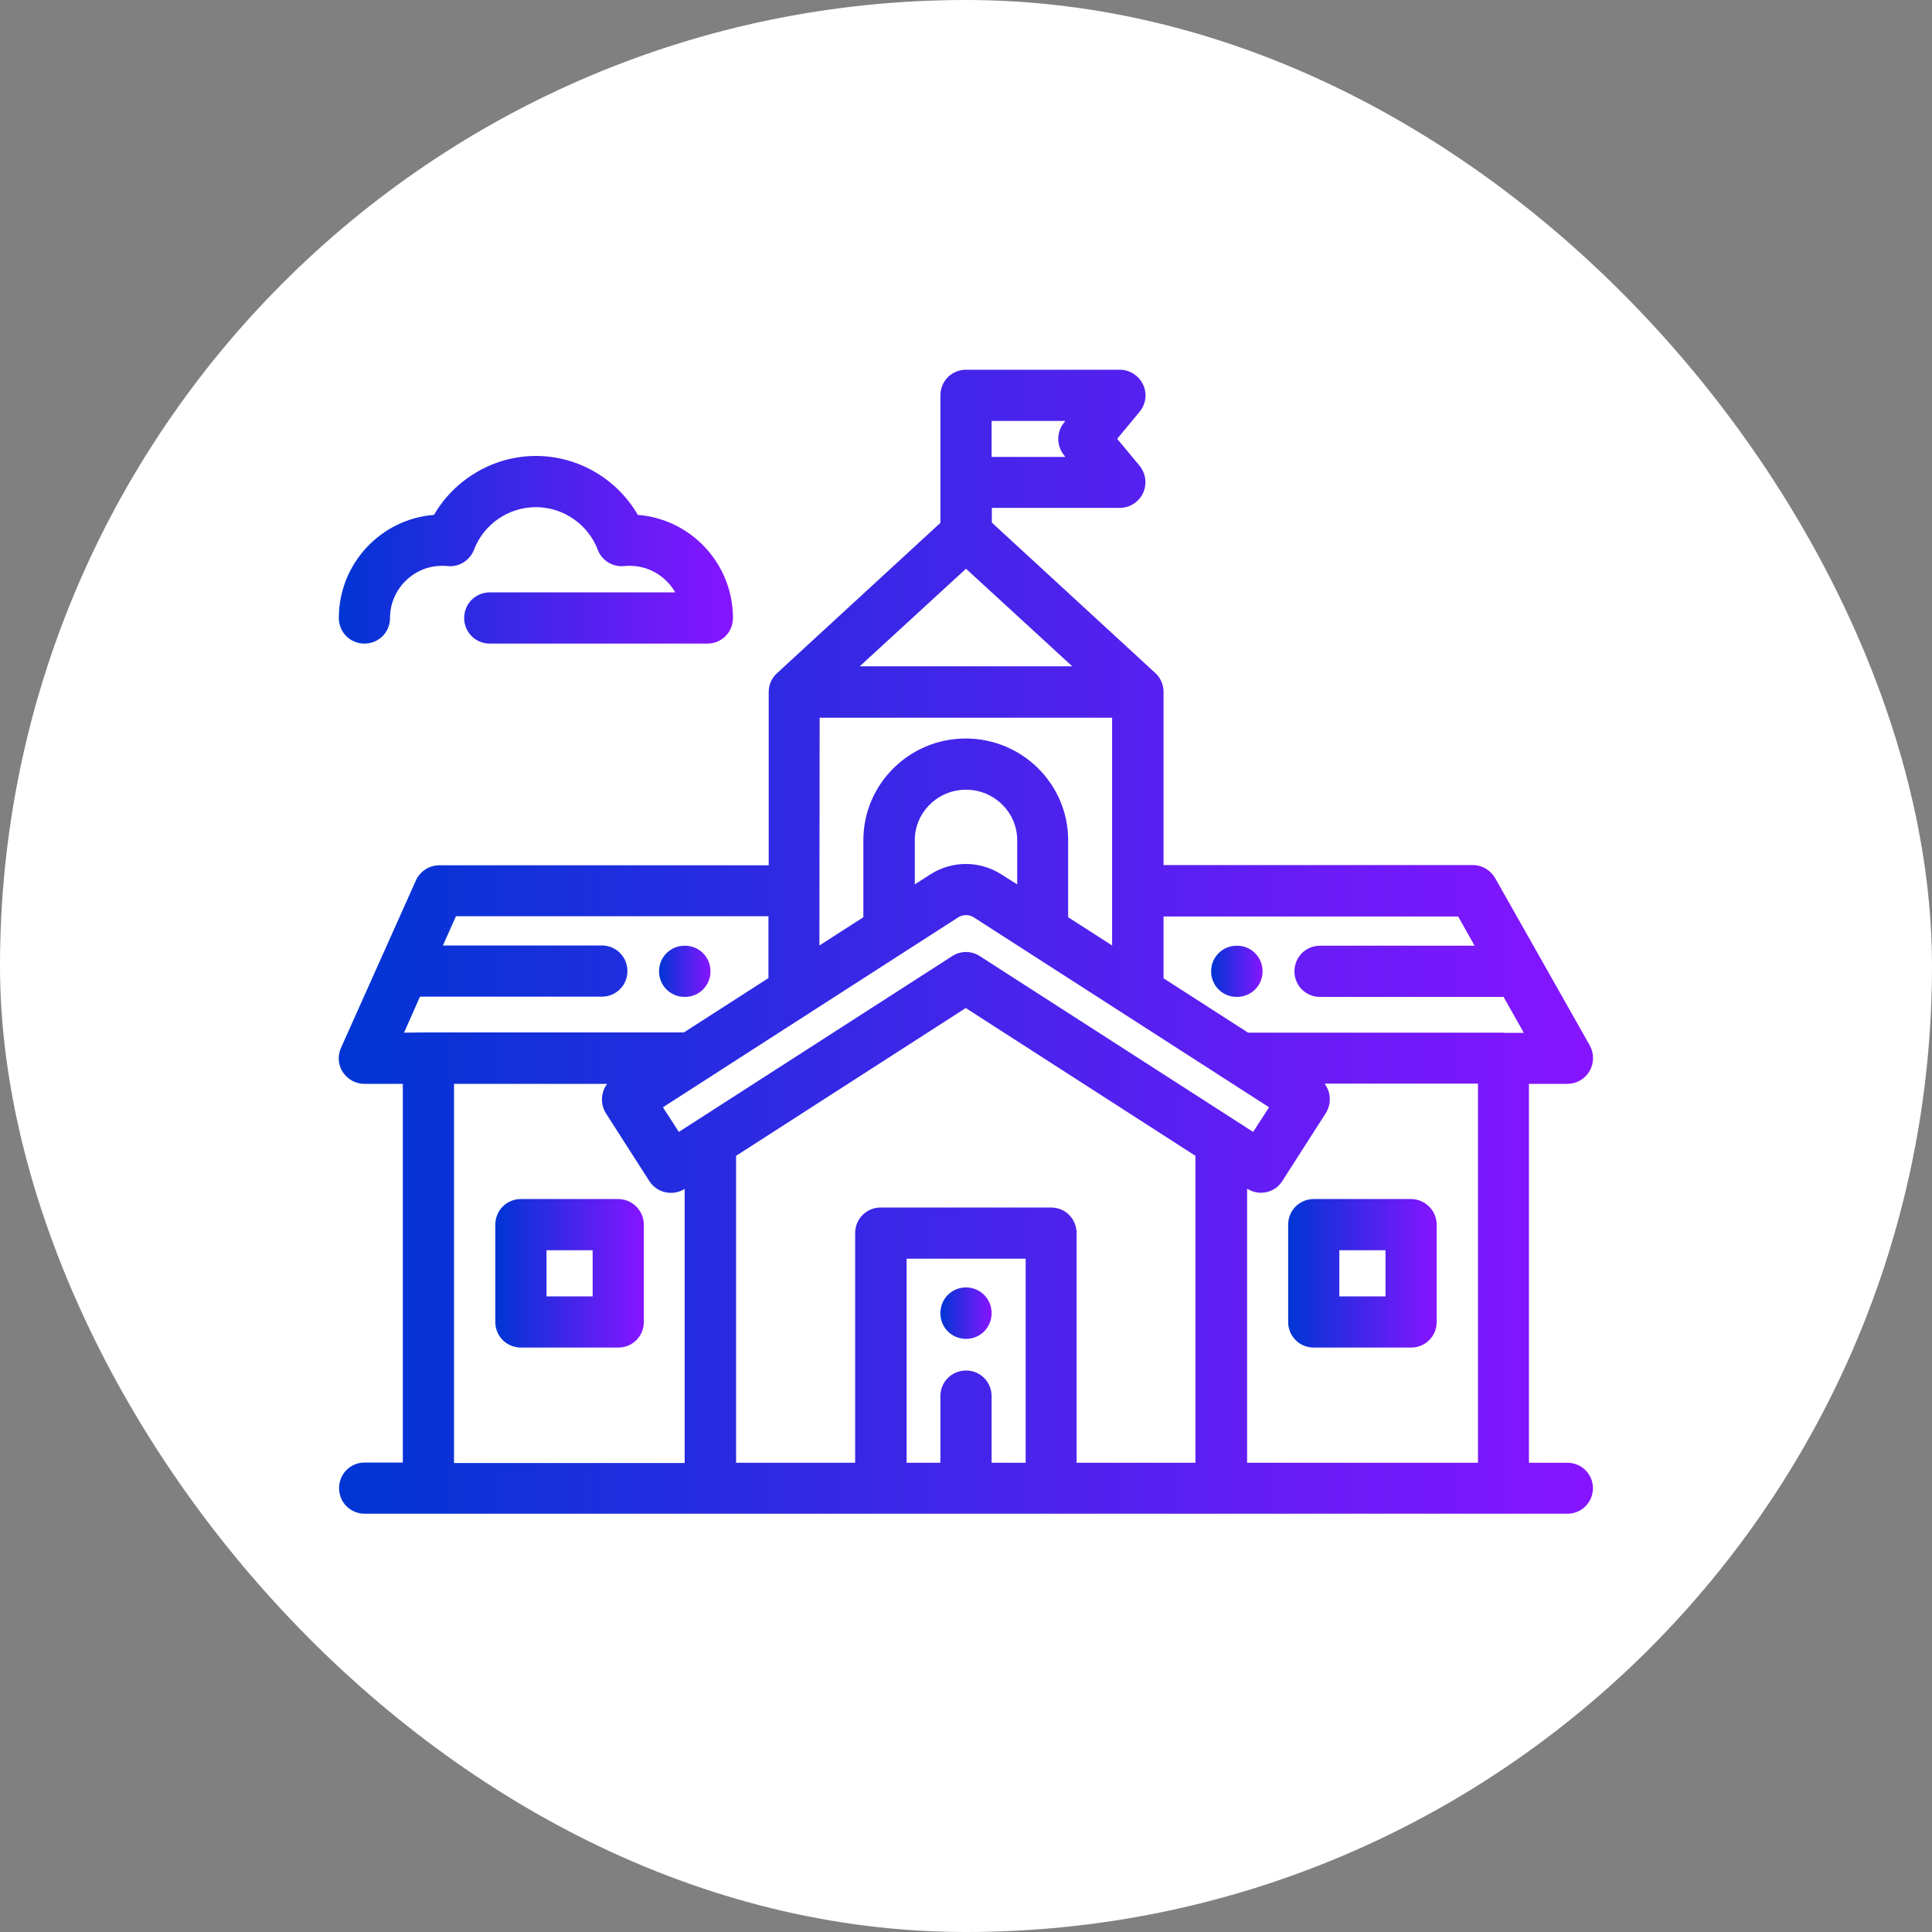
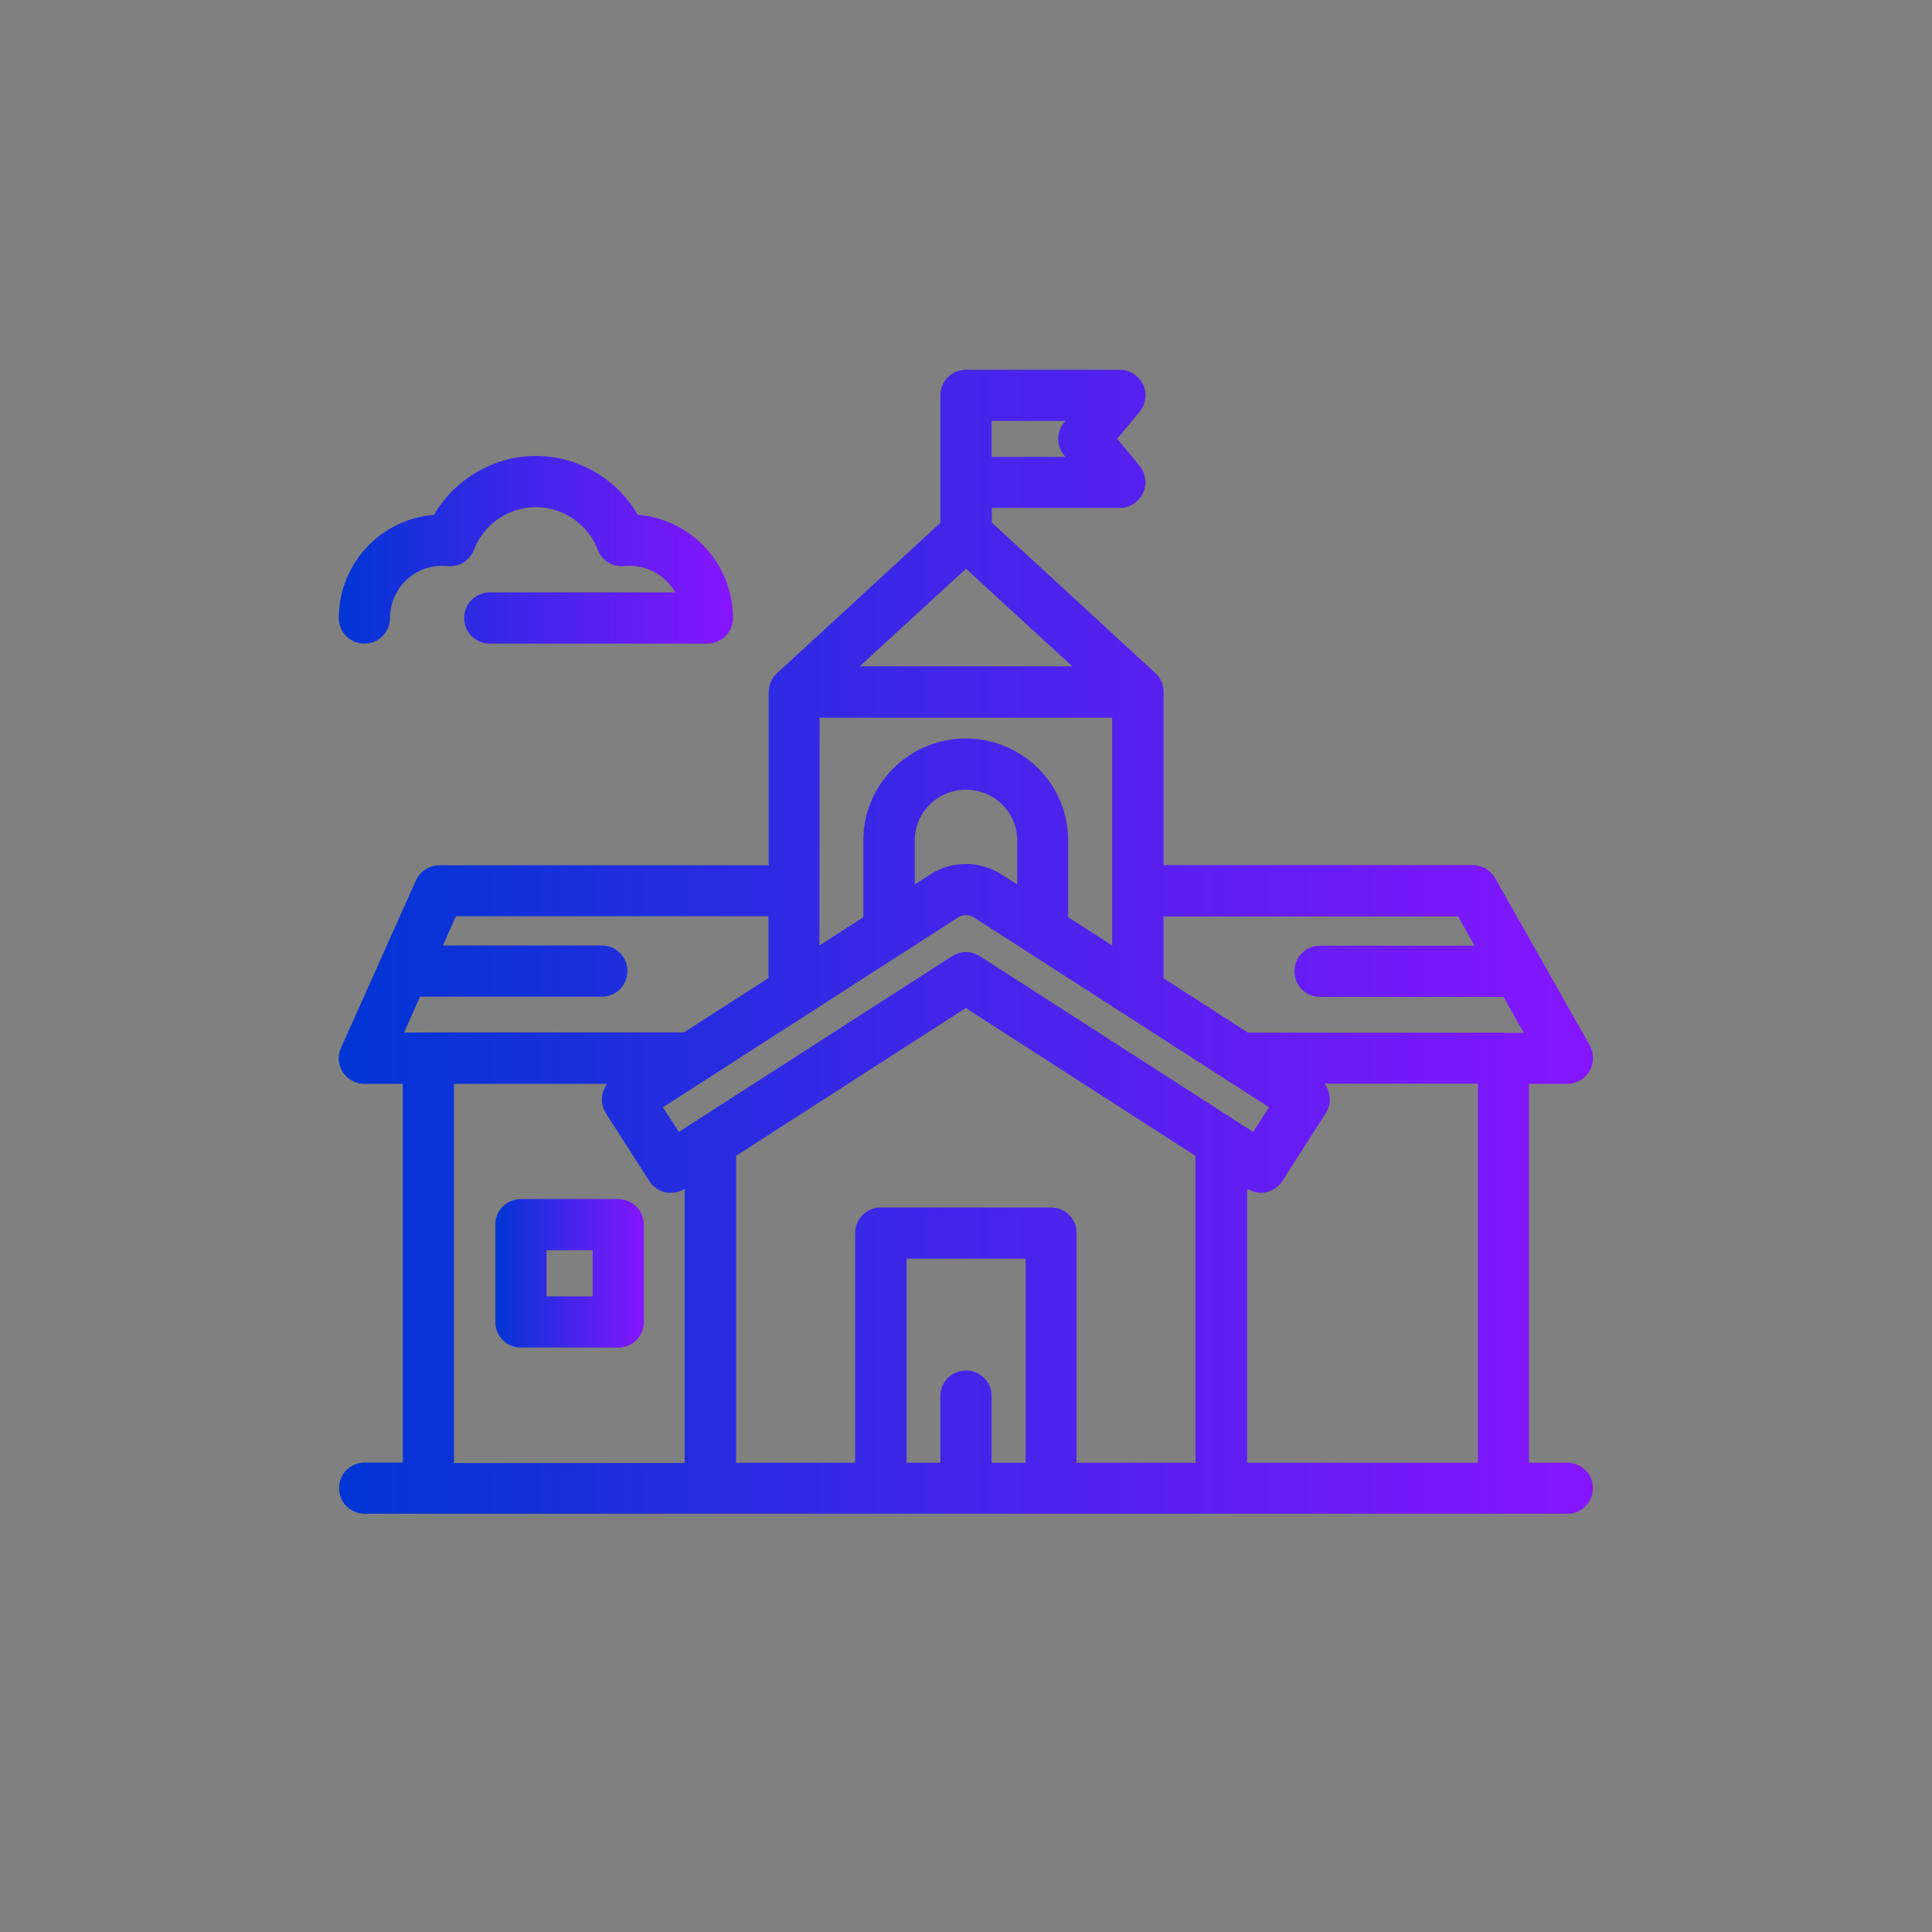
<svg xmlns="http://www.w3.org/2000/svg" width="800" height="800" viewBox="0 0 800 800" fill="none">
  <rect x="0" y="0" width="800" height="800" fill="#808080" stroke="none" />
-   <rect width="800" height="800" rx="400" fill="white" />
  <path d="M256 496.5H215.7C209.8 496.5 205.1 501.2 205.1 507.1V547.4C205.1 553.3 209.8 558 215.7 558H256C261.9 558 266.6 553.3 266.6 547.4V507.1C266.6 501.3 261.8 496.5 256 496.5ZM245.4 536.8H226.3V517.7H245.4V536.8Z" fill="url(#paint0_linear_693_126)" />
-   <path d="M283.6 391.6H283.5C277.6 391.6 272.9 396.3 272.9 402.2C272.9 408.1 277.6 412.8 283.5 412.8H283.6C289.5 412.8 294.2 408.1 294.2 402.2C294.2 396.3 289.5 391.6 283.6 391.6Z" fill="url(#paint1_linear_693_126)" />
-   <path d="M512.2 391.6H512.1C506.2 391.6 501.5 396.3 501.5 402.2C501.5 408.1 506.2 412.8 512.1 412.8H512.2C518.1 412.8 522.8 408.1 522.8 402.2C522.8 396.3 518.1 391.6 512.2 391.6Z" fill="url(#paint2_linear_693_126)" />
-   <path d="M584.3 496.5H544C538.1 496.5 533.4 501.2 533.4 507.1V547.4C533.4 553.3 538.1 558 544 558H584.3C590.2 558 594.9 553.3 594.9 547.4V507.1C594.9 501.3 590.1 496.5 584.3 496.5ZM573.7 536.8H554.6V517.7H573.7V536.8Z" fill="url(#paint3_linear_693_126)" />
  <path d="M264.1 213.201C255.5 198.301 239.4 188.801 221.9 188.801C204.4 188.801 188.3 198.401 179.7 213.201C157.7 214.901 140.3 233.401 140.3 255.901C140.3 261.801 145 266.501 150.9 266.501C156.8 266.501 161.5 261.801 161.5 255.901C161.5 244.001 171.2 234.301 183 234.301C183.7 234.301 184.5 234.301 185.3 234.401C190.1 234.901 194.5 232.101 196.3 227.601C200.3 217.001 210.6 210.001 221.9 210.001C233.2 210.001 243.5 217.101 247.5 227.601C249.2 232.101 253.7 234.901 258.5 234.401C259.3 234.301 260.1 234.301 260.8 234.301C268.9 234.301 275.9 238.801 279.6 245.301H202.8C196.9 245.301 192.2 250.001 192.2 255.901C192.2 261.801 196.9 266.501 202.8 266.501H292.9C298.8 266.501 303.5 261.801 303.5 255.901C303.5 233.401 286.1 214.901 264.1 213.201Z" fill="url(#paint4_linear_693_126)" />
-   <path d="M400 533.1C394.1 533.1 389.4 537.8 389.4 543.7V543.8C389.4 549.7 394.1 554.4 400 554.4C405.9 554.4 410.6 549.7 410.6 543.8V543.7C410.6 537.8 405.9 533.1 400 533.1Z" fill="url(#paint5_linear_693_126)" />
  <path d="M649 605.7H633.1V448.8H649C652.8 448.8 656.3 446.8 658.2 443.5C660.1 440.2 660.1 436.2 658.3 432.9L619.1 363.6C617.2 360.3 613.7 358.2 609.9 358.2H481.8V286.5C481.8 283.5 480.6 280.7 478.4 278.7L410.7 216.4V210.3H463.7C467.8 210.3 471.5 207.9 473.3 204.2C475 200.5 474.5 196.1 471.9 192.9L462.6 181.7L471.9 170.5C474.5 167.3 475.1 162.9 473.3 159.2C471.5 155.5 467.8 153.1 463.7 153.1H400C394.1 153.1 389.4 157.8 389.4 163.7V216.5L321.7 278.8C319.5 280.8 318.3 283.6 318.3 286.6V358.3H181.9C177.7 358.3 173.9 360.8 172.2 364.6L141.2 433.9C139.7 437.2 140 441 142 444C144 447 147.3 448.8 150.9 448.8H166.8V605.6H151C145.1 605.6 140.4 610.3 140.4 616.2C140.4 622.1 145.1 626.8 151 626.8H649C654.9 626.8 659.6 622.1 659.6 616.2C659.6 610.4 654.9 605.7 649 605.7ZM410.6 174.3H441.1L440.6 175C437.4 178.9 437.4 184.6 440.6 188.5L441.1 189.2H410.6V174.3ZM400 235.5L444 275.9H356L400 235.5ZM339.4 297.2H460.5V391.5L442.3 379.8V347.9C442.3 324.7 423.3 305.8 399.9 305.8C376.5 305.8 357.5 324.7 357.5 347.9V379.8L339.3 391.5L339.4 297.2ZM421.2 347.9V366.2L414.7 362.1C405.7 356.3 394.2 356.3 385.2 362.1L378.8 366.2V347.9C378.8 336.4 388.3 327 400 327C411.7 327 421.2 336.4 421.2 347.9ZM396.7 379.9C398.7 378.6 401.3 378.6 403.3 379.9L525.5 458.5L518.9 468.7L405.7 395.9C404 394.8 402 394.2 400 394.2C398 394.2 396 394.8 394.3 395.9L281.1 468.7L274.5 458.5L396.7 379.9ZM167.3 427.6L173.9 412.7H249.2C255.1 412.7 259.8 408 259.8 402.1C259.8 396.2 255.1 391.5 249.2 391.5H183.4L188.8 379.4H318.2V405L283.2 427.5H177.4L167.3 427.6ZM188 605.7V448.8H251.4C250.5 450 249.8 451.4 249.5 453C248.9 455.7 249.4 458.6 250.9 461L268.9 489.1C272.1 494 278.6 495.4 283.5 492.3V605.8H188V605.7ZM424.6 605.7H410.6V578.1C410.6 572.2 405.9 567.5 400 567.5C394.1 567.5 389.4 572.2 389.4 578.1V605.7H375.4V521.2H424.7V605.7H424.6ZM495.1 605.7H445.8V510.6C445.8 504.7 441.1 500 435.2 500H364.7C358.8 500 354.1 504.7 354.1 510.6V605.7H304.8V478.6L399.9 417.4L495 478.6V605.7H495.1ZM612 605.7H516.4V492.2C518.2 493.3 520.2 493.9 522.1 493.9C525.6 493.9 529 492.2 531 489L549 460.9C550.5 458.5 551 455.7 550.4 452.9C550.1 451.4 549.4 450 548.5 448.7H612V605.7ZM622.6 427.6H516.8L481.8 405.1V379.5H603.8L610.6 391.6H546.6C540.7 391.6 536 396.3 536 402.2C536 408.1 540.7 412.8 546.6 412.8H622.6L631 427.7H622.6V427.6Z" fill="url(#paint6_linear_693_126)" />
  <defs>
    <linearGradient id="paint0_linear_693_126" x1="205.128" y1="527.241" x2="266.595" y2="527.241" gradientUnits="userSpaceOnUse">
      <stop offset="2.13112e-08" stop-color="#0035D4" />
      <stop offset="0.991" stop-color="#8515FF" />
    </linearGradient>
    <linearGradient id="paint1_linear_693_126" x1="272.875" y1="402.154" x2="294.21" y2="402.154" gradientUnits="userSpaceOnUse">
      <stop offset="2.13112e-08" stop-color="#0035D4" />
      <stop offset="0.991" stop-color="#8515FF" />
    </linearGradient>
    <linearGradient id="paint2_linear_693_126" x1="501.478" y1="402.155" x2="522.813" y2="402.155" gradientUnits="userSpaceOnUse">
      <stop offset="2.13112e-08" stop-color="#0035D4" />
      <stop offset="0.991" stop-color="#8515FF" />
    </linearGradient>
    <linearGradient id="paint3_linear_693_126" x1="533.405" y1="527.241" x2="594.872" y2="527.241" gradientUnits="userSpaceOnUse">
      <stop offset="2.13112e-08" stop-color="#0035D4" />
      <stop offset="0.991" stop-color="#8515FF" />
    </linearGradient>
    <linearGradient id="paint4_linear_693_126" x1="140.355" y1="227.677" x2="303.544" y2="227.677" gradientUnits="userSpaceOnUse">
      <stop offset="2.13112e-08" stop-color="#0035D4" />
      <stop offset="0.991" stop-color="#8515FF" />
    </linearGradient>
    <linearGradient id="paint5_linear_693_126" x1="389.401" y1="543.75" x2="410.597" y2="543.75" gradientUnits="userSpaceOnUse">
      <stop offset="2.13112e-08" stop-color="#0035D4" />
      <stop offset="0.991" stop-color="#8515FF" />
    </linearGradient>
    <linearGradient id="paint6_linear_693_126" x1="140.355" y1="390.001" x2="659.646" y2="390.001" gradientUnits="userSpaceOnUse">
      <stop offset="2.13112e-08" stop-color="#0035D4" />
      <stop offset="0.991" stop-color="#8515FF" />
    </linearGradient>
  </defs>
</svg>